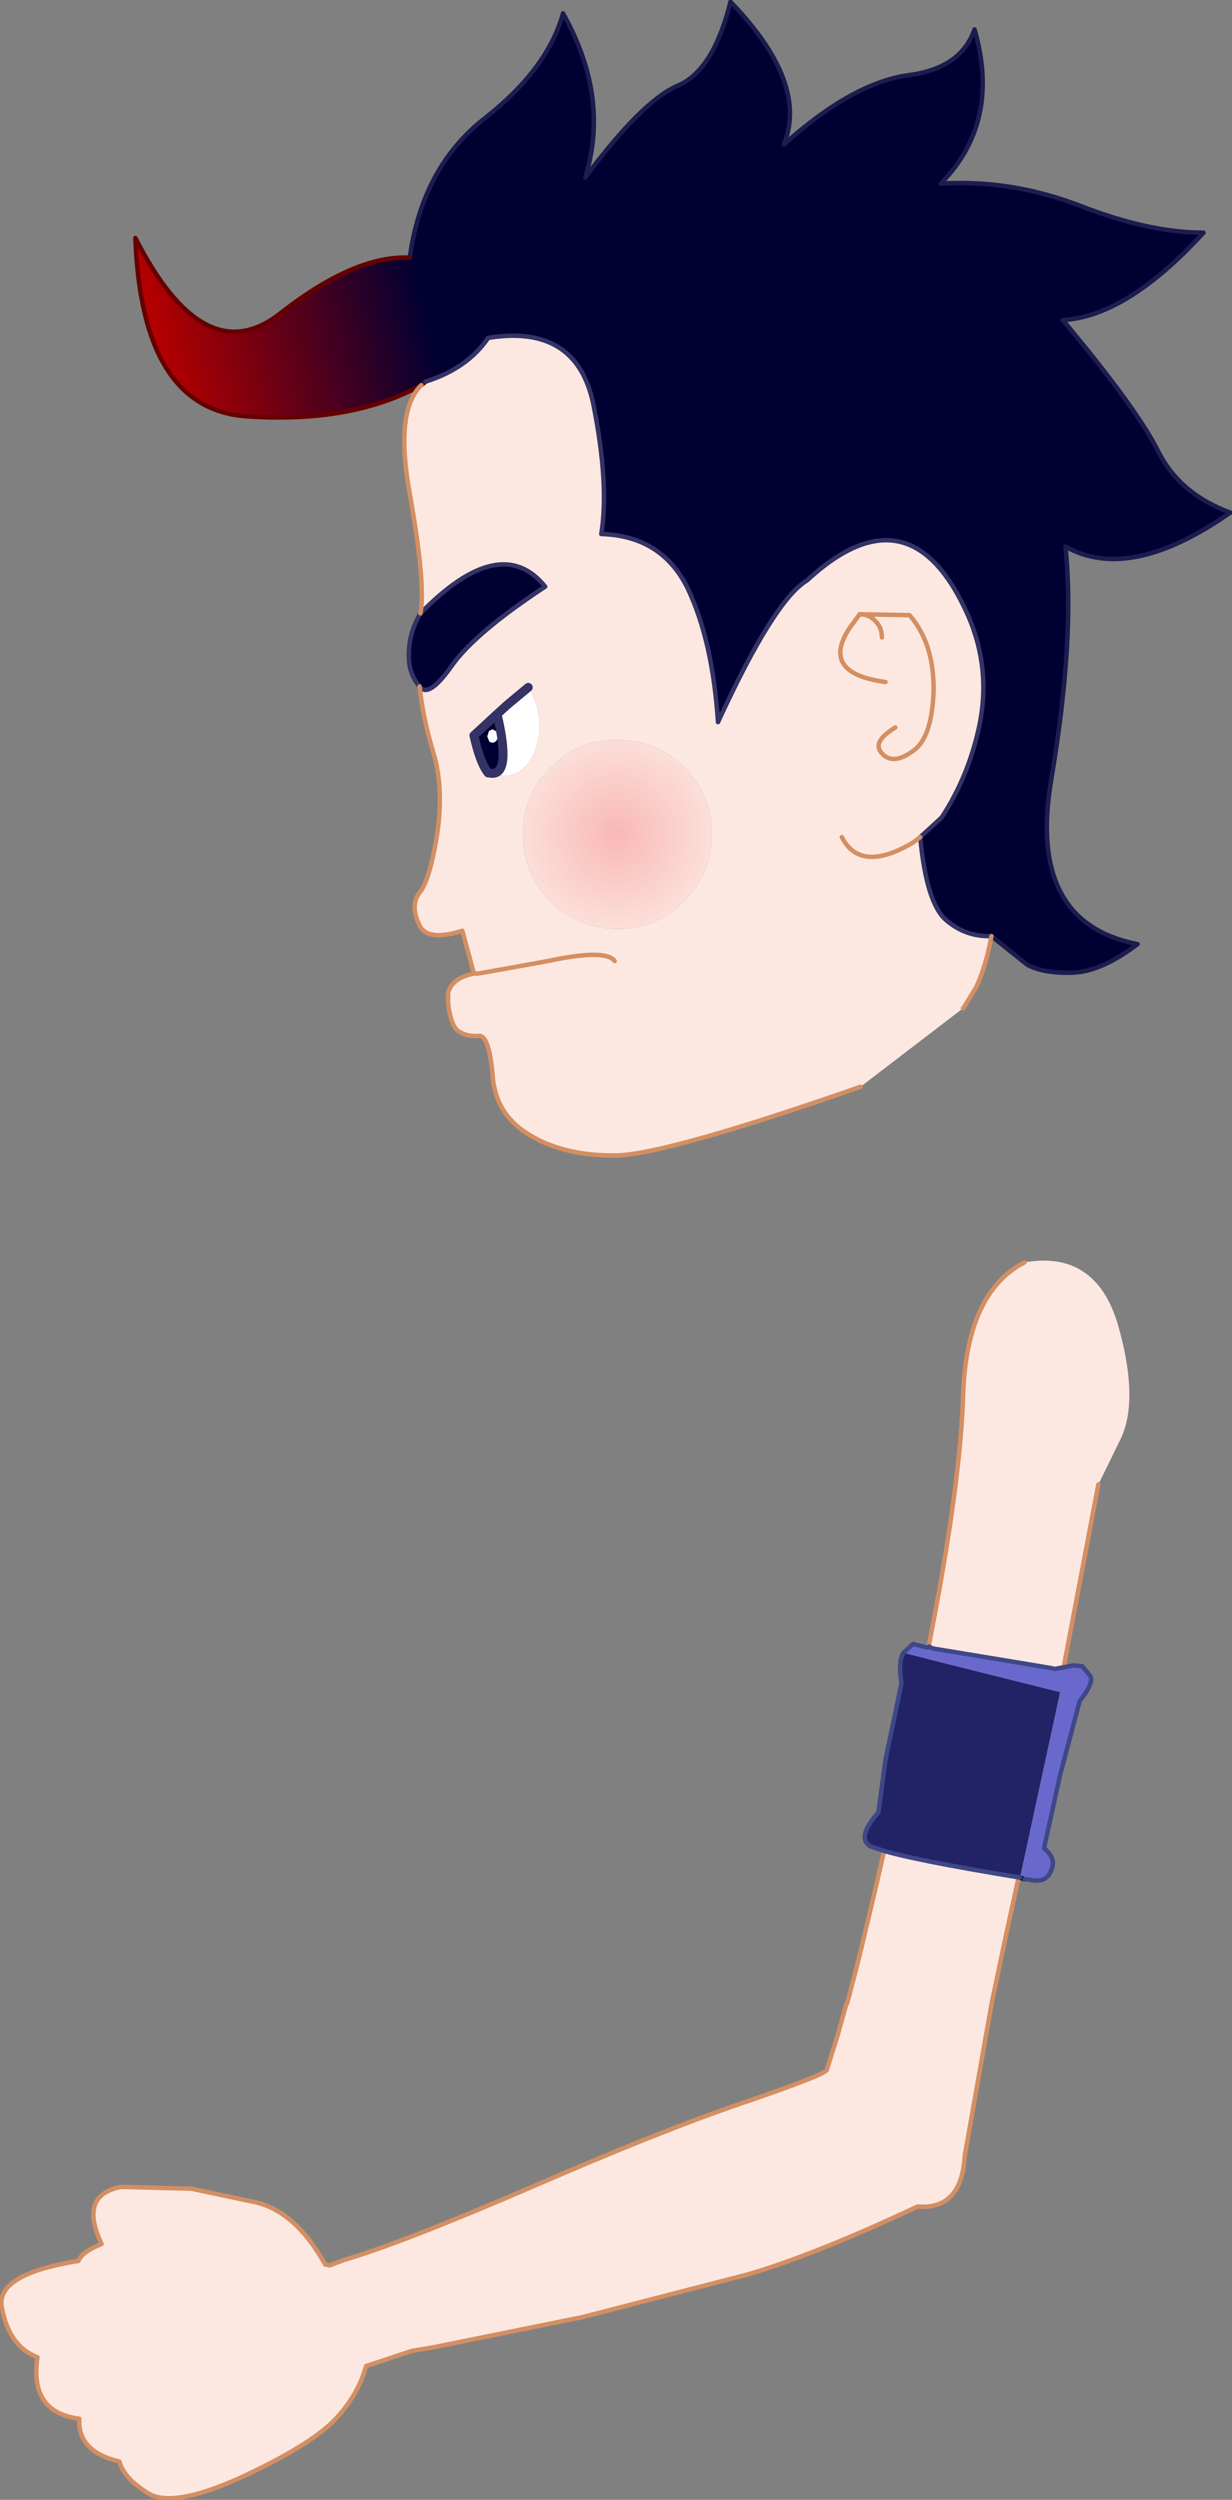
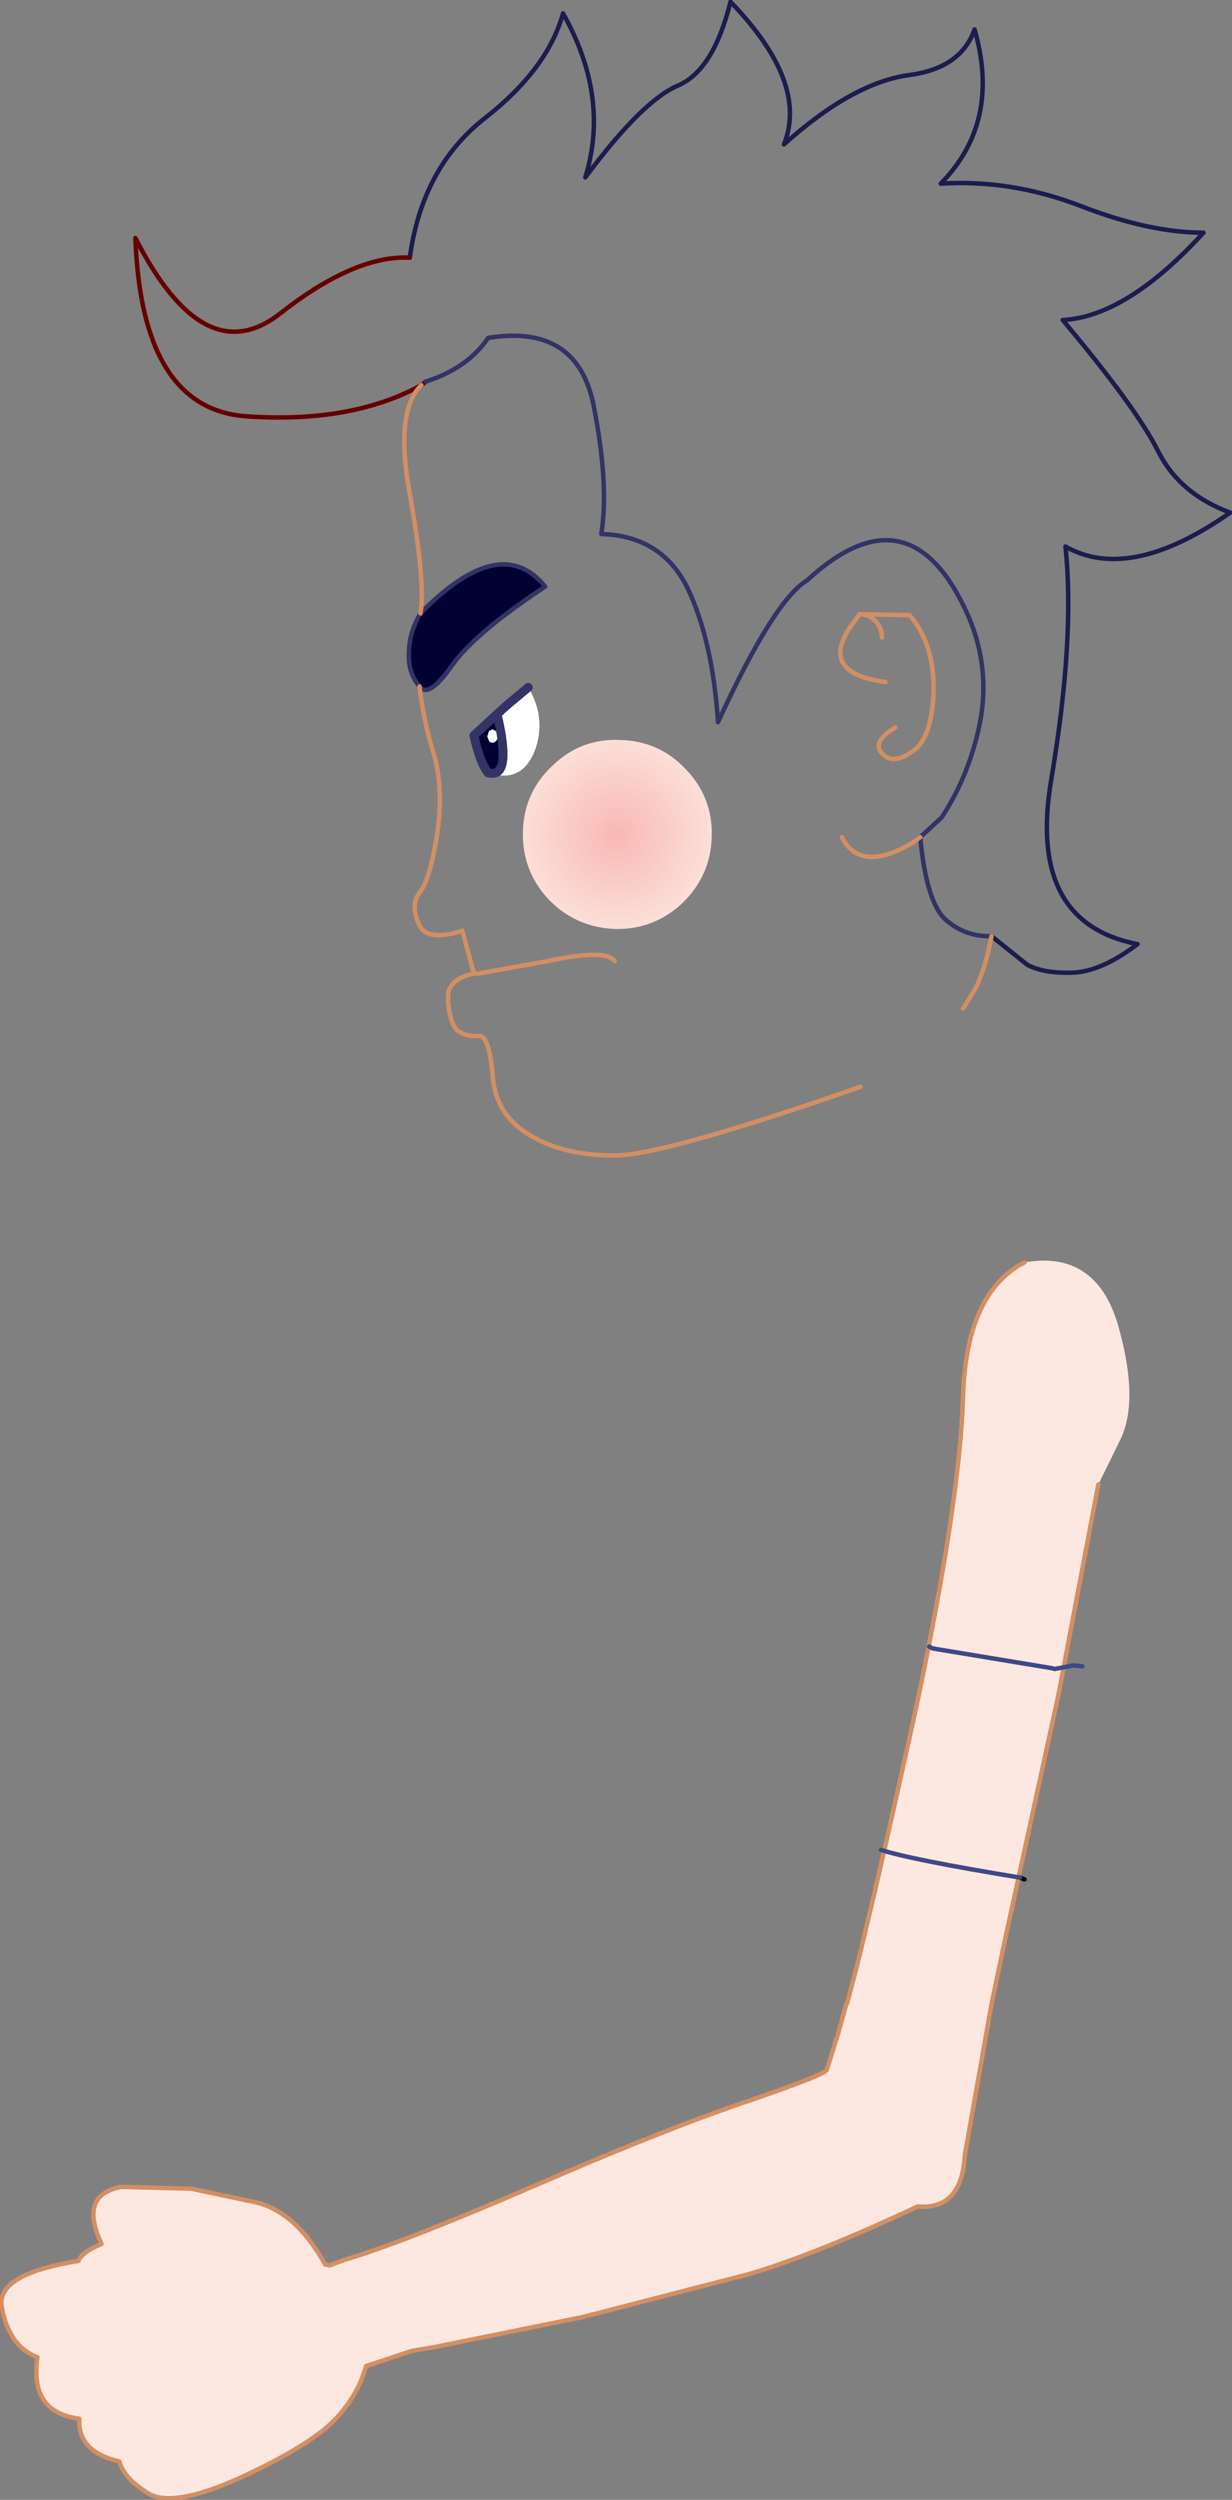
<svg xmlns="http://www.w3.org/2000/svg" height="140.2px" width="69.15px">
  <rect width="100%" height="100%" fill="#808080" stroke="none" />
  <g transform="matrix(1.0, 0.0, 0.0, 1.0, 76.0, 251.7)">
-     <path d="M-53.0 -237.25 Q-52.3 -242.35 -48.75 -245.1 -45.25 -247.85 -44.4 -250.95 -41.75 -246.25 -43.15 -241.75 -39.95 -246.05 -37.95 -246.9 -35.95 -247.75 -35.0 -251.6 -30.6 -247.05 -32.0 -243.6 -28.1 -247.1 -24.9 -247.5 -22.05 -247.9 -21.3 -250.05 -19.8 -244.85 -23.2 -241.4 -19.25 -241.65 -15.35 -240.15 -11.5 -238.65 -8.45 -238.65 -12.75 -233.95 -16.35 -233.75 -12.2 -228.8 -11.0 -226.4 -9.8 -224.0 -6.95 -222.95 -12.6 -219.0 -16.2 -221.05 -15.65 -215.95 -17.0 -207.95 -18.35 -199.95 -12.15 -198.75 -14.2 -197.2 -15.8 -197.15 -17.45 -197.1 -18.35 -197.6 L-20.35 -199.2 Q-21.8 -199.15 -22.9 -200.1 -24.0 -201.05 -24.35 -204.75 L-23.15 -205.85 Q-21.6 -208.2 -21.0 -211.15 -20.4 -214.25 -21.65 -217.15 -24.9 -224.5 -30.7 -219.15 -32.55 -218.05 -35.7 -211.2 -36.0 -215.75 -37.4 -218.7 -38.85 -221.65 -42.25 -221.75 -41.8 -224.55 -42.7 -229.05 -43.65 -233.55 -48.6 -232.75 -49.75 -231.05 -52.1 -230.3 L-52.35 -230.1 Q-56.25 -227.95 -62.15 -228.35 -68.05 -228.75 -68.4 -238.35 -64.55 -230.8 -60.3 -234.1 -56.1 -237.4 -53.0 -237.25" fill="url(#gradient0)" fill-rule="evenodd" stroke="none" />
-     <path d="M-20.35 -199.2 Q-20.65 -197.55 -21.2 -196.35 L-21.9 -195.2 -21.95 -195.15 -27.7 -190.75 Q-38.45 -187.0 -41.35 -186.9 -44.25 -186.85 -46.2 -188.0 -48.2 -189.15 -48.35 -191.4 -48.55 -193.7 -49.15 -193.6 -49.75 -193.55 -50.25 -193.85 -50.7 -194.15 -50.85 -195.45 L-50.85 -196.0 Q-50.65 -196.85 -49.4 -197.1 L-50.05 -199.5 Q-52.1 -198.85 -52.5 -199.9 -53.0 -201.0 -52.4 -201.7 -51.85 -202.45 -51.45 -205.0 -51.1 -207.5 -51.65 -209.4 -52.25 -211.35 -52.45 -213.2 -51.95 -212.5 -50.65 -214.35 -49.35 -216.2 -45.4 -218.8 -47.9 -221.9 -52.4 -217.3 -52.1 -218.95 -53.0 -224.0 -53.85 -228.65 -52.35 -230.1 L-52.1 -230.3 Q-49.75 -231.05 -48.6 -232.75 -43.65 -233.55 -42.7 -229.05 -41.8 -224.55 -42.25 -221.75 -38.85 -221.65 -37.4 -218.7 -36.0 -215.75 -35.7 -211.2 -32.55 -218.05 -30.7 -219.15 -24.9 -224.5 -21.65 -217.15 -20.4 -214.25 -21.0 -211.15 -21.6 -208.2 -23.15 -205.85 L-24.35 -204.75 Q-24.0 -201.05 -22.9 -200.1 -21.8 -199.15 -20.35 -199.2 M-46.35 -213.15 L-47.55 -212.15 -48.1 -211.65 -49.4 -210.45 Q-49.05 -208.9 -48.6 -208.35 L-48.55 -208.35 Q-46.75 -207.75 -46.0 -209.55 -45.3 -211.4 -46.35 -213.15 M-45.0 -208.75 Q-46.6 -207.25 -46.65 -205.05 -46.7 -202.85 -45.2 -201.25 -43.7 -199.7 -41.5 -199.6 -39.3 -199.55 -37.7 -201.05 -36.1 -202.6 -36.05 -204.8 -36.0 -207.0 -37.5 -208.55 -39.0 -210.15 -41.2 -210.2 -43.4 -210.3 -45.0 -208.75 M-27.75 -217.25 Q-27.2 -217.25 -26.85 -216.85 -26.5 -216.5 -26.5 -215.95 -26.5 -216.5 -26.85 -216.85 -27.2 -217.25 -27.75 -217.25 L-28.3 -216.5 Q-30.0 -213.95 -26.3 -213.45 -30.0 -213.95 -28.3 -216.5 L-27.75 -217.25 -24.95 -217.2 Q-23.55 -215.6 -23.6 -212.9 -23.7 -210.25 -24.8 -209.55 -25.85 -208.8 -26.45 -209.4 -27.15 -210.05 -25.75 -210.9 -27.15 -210.05 -26.45 -209.4 -25.85 -208.8 -24.8 -209.55 -23.7 -210.25 -23.6 -212.9 -23.55 -215.6 -24.95 -217.2 L-27.75 -217.25 M-41.5 -197.8 Q-42.0 -198.5 -45.25 -197.8 L-49.15 -197.1 -49.4 -197.1 -49.15 -197.1 -45.25 -197.8 Q-42.0 -198.5 -41.5 -197.8 M-28.75 -204.75 Q-27.7 -202.7 -24.75 -204.45 L-24.35 -204.75 -24.75 -204.45 Q-27.7 -202.7 -28.75 -204.75" fill="#fce8e0" fill-rule="evenodd" stroke="none" />
    <path d="M-52.45 -213.2 Q-53.1 -213.95 -53.05 -215.05 -53.05 -216.2 -52.4 -217.3 -47.9 -221.9 -45.4 -218.8 -49.35 -216.2 -50.65 -214.35 -51.95 -212.5 -52.45 -213.2 M-48.55 -208.35 L-48.6 -208.35 Q-49.05 -208.9 -49.4 -210.45 L-48.1 -211.65 Q-47.25 -208.05 -48.55 -208.35 M-48.55 -210.7 L-48.65 -210.4 -48.55 -210.15 Q-48.5 -210.05 -48.35 -210.05 -48.25 -210.05 -48.15 -210.15 L-48.0 -210.4 -48.1 -210.65 -48.35 -210.8 -48.55 -210.7" fill="#000033" fill-rule="evenodd" stroke="none" />
    <path d="M-48.1 -211.65 L-47.55 -212.15 -46.35 -213.15 Q-45.3 -211.4 -46.0 -209.55 -46.75 -207.75 -48.55 -208.35 -47.25 -208.05 -48.1 -211.65 M-48.55 -210.7 L-48.35 -210.8 -48.1 -210.65 -48.0 -210.4 -48.15 -210.15 Q-48.25 -210.05 -48.35 -210.05 -48.5 -210.05 -48.55 -210.15 L-48.65 -210.4 -48.55 -210.7" fill="#ffffff" fill-rule="evenodd" stroke="none" />
    <path d="M-45.0 -208.75 Q-43.4 -210.3 -41.2 -210.2 -39.0 -210.15 -37.5 -208.55 -36.0 -207.0 -36.05 -204.8 -36.1 -202.6 -37.7 -201.05 -39.3 -199.55 -41.5 -199.6 -43.7 -199.7 -45.2 -201.25 -46.7 -202.85 -46.65 -205.05 -46.6 -207.25 -45.0 -208.75" fill="url(#gradient1)" fill-rule="evenodd" stroke="none" />
    <path d="M-53.0 -237.25 Q-52.3 -242.35 -48.75 -245.1 -45.25 -247.85 -44.4 -250.95 -41.75 -246.25 -43.15 -241.75 -39.95 -246.05 -37.95 -246.9 -35.95 -247.75 -35.0 -251.6 -30.6 -247.05 -32.0 -243.6 -28.1 -247.1 -24.9 -247.5 -22.05 -247.9 -21.3 -250.05 -19.8 -244.85 -23.2 -241.4 -19.25 -241.65 -15.35 -240.15 -11.5 -238.65 -8.45 -238.65 -12.75 -233.95 -16.35 -233.75 -12.2 -228.8 -11.0 -226.4 -9.8 -224.0 -6.95 -222.95 -12.6 -219.0 -16.2 -221.05 -15.65 -215.95 -17.0 -207.95 -18.35 -199.95 -12.15 -198.75 -14.2 -197.2 -15.8 -197.15 -17.45 -197.1 -18.35 -197.6 L-20.35 -199.2" fill="none" stroke="#1c1c4f" stroke-linecap="round" stroke-linejoin="round" stroke-width="0.25" />
    <path d="M-52.35 -230.1 Q-56.25 -227.95 -62.15 -228.35 -68.05 -228.75 -68.4 -238.35 -64.55 -230.8 -60.3 -234.1 -56.1 -237.4 -53.0 -237.25 M-52.1 -230.3 L-52.35 -230.1" fill="none" stroke="#660000" stroke-linecap="round" stroke-linejoin="round" stroke-width="0.25" />
    <path d="M-52.45 -213.2 Q-53.1 -213.95 -53.05 -215.05 -53.05 -216.2 -52.4 -217.3 -47.9 -221.9 -45.4 -218.8 -49.35 -216.2 -50.65 -214.35 -51.95 -212.5 -52.45 -213.2 M-24.35 -204.75 L-23.15 -205.85 Q-21.6 -208.2 -21.0 -211.15 -20.4 -214.25 -21.65 -217.15 -24.9 -224.5 -30.7 -219.15 -32.55 -218.05 -35.7 -211.2 -36.0 -215.75 -37.4 -218.7 -38.85 -221.65 -42.25 -221.75 -41.8 -224.55 -42.7 -229.05 -43.65 -233.55 -48.6 -232.75 -49.75 -231.05 -52.1 -230.3 M-20.35 -199.2 Q-21.8 -199.15 -22.9 -200.1 -24.0 -201.05 -24.35 -204.75" fill="none" stroke="#333366" stroke-linecap="round" stroke-linejoin="round" stroke-width="0.25" />
    <path d="M-20.35 -199.2 Q-20.65 -197.55 -21.2 -196.35 L-21.9 -195.2 -21.95 -195.15 M-27.7 -190.75 Q-38.45 -187.0 -41.35 -186.9 -44.25 -186.85 -46.2 -188.0 -48.2 -189.15 -48.35 -191.4 -48.55 -193.7 -49.15 -193.6 -49.75 -193.55 -50.25 -193.85 -50.7 -194.15 -50.85 -195.45 L-50.85 -196.0 Q-50.65 -196.85 -49.4 -197.1 L-50.05 -199.5 Q-52.1 -198.85 -52.5 -199.9 -53.0 -201.0 -52.4 -201.7 -51.85 -202.45 -51.45 -205.0 -51.1 -207.5 -51.65 -209.4 -52.25 -211.35 -52.45 -213.2 M-52.4 -217.3 Q-52.1 -218.95 -53.0 -224.0 -53.85 -228.65 -52.35 -230.1 M-49.4 -197.1 L-49.15 -197.1 -45.25 -197.8 Q-42.0 -198.5 -41.5 -197.8 M-26.3 -213.45 Q-30.0 -213.95 -28.3 -216.5 L-27.75 -217.25 -24.95 -217.2 Q-23.55 -215.6 -23.6 -212.9 -23.7 -210.25 -24.8 -209.55 -25.85 -208.8 -26.45 -209.4 -27.15 -210.05 -25.75 -210.9 M-26.5 -215.95 Q-26.5 -216.5 -26.85 -216.85 -27.2 -217.25 -27.75 -217.25 M-24.35 -204.75 L-24.75 -204.45 Q-27.7 -202.7 -28.75 -204.75" fill="none" stroke="#d38f63" stroke-linecap="round" stroke-linejoin="round" stroke-width="0.25" />
    <path d="M-48.1 -211.65 L-47.55 -212.15 -46.35 -213.15 M-48.55 -208.35 L-48.6 -208.35 Q-49.05 -208.9 -49.4 -210.45 L-48.1 -211.65 Q-47.25 -208.05 -48.55 -208.35" fill="none" stroke="#333366" stroke-linecap="round" stroke-linejoin="round" stroke-width="0.5" />
    <path d="M-14.35 -168.45 L-16.6 -156.6 -19.55 -143.1 -20.35 -139.3 -20.4 -139.0 -21.85 -130.8 -21.85 -130.75 Q-22.05 -127.75 -24.5 -127.95 -30.25 -125.25 -34.0 -124.15 L-43.3 -121.75 -51.7 -120.05 -52.9 -119.85 -55.45 -119.0 Q-55.95 -117.2 -57.45 -115.75 -59.0 -114.35 -62.6 -112.7 -66.3 -111.05 -67.65 -111.85 -69.05 -112.7 -69.3 -113.65 -71.65 -114.2 -71.55 -116.05 -74.35 -116.4 -73.9 -119.5 -75.5 -120.1 -75.9 -122.3 -76.25 -124.15 -71.6 -124.9 -71.4 -125.4 -70.3 -125.85 -71.6 -128.6 -69.2 -129.05 L-65.25 -128.95 -61.95 -128.25 Q-59.5 -127.85 -57.75 -124.7 L-57.5 -124.65 -56.7 -124.95 Q-53.45 -125.9 -46.15 -129.05 -38.9 -132.2 -34.35 -133.75 -29.8 -135.3 -29.6 -135.6 L-29.0 -137.5 -28.5 -139.3 -28.45 -139.35 -27.95 -141.25 Q-26.75 -146.05 -24.65 -155.6 -22.15 -167.3 -21.95 -173.25 -21.8 -179.2 -18.5 -180.9 -14.5 -181.6 -13.25 -177.4 -12.05 -173.2 -13.1 -171.0 L-14.35 -168.45" fill="#fce8e0" fill-rule="evenodd" stroke="none" />
    <path d="M-14.35 -168.45 L-16.6 -156.6 -19.55 -143.1 -20.35 -139.3 -20.4 -139.0 -21.85 -130.8 -21.85 -130.75 Q-22.05 -127.75 -24.5 -127.95 -30.25 -125.25 -34.0 -124.15 L-43.3 -121.75 -51.7 -120.05 -52.9 -119.85 -55.45 -119.0 Q-55.95 -117.2 -57.45 -115.75 -59.0 -114.35 -62.6 -112.7 -66.3 -111.05 -67.65 -111.85 -69.05 -112.7 -69.3 -113.65 -71.65 -114.2 -71.55 -116.05 -74.35 -116.4 -73.9 -119.5 -75.5 -120.1 -75.9 -122.3 -76.25 -124.15 -71.6 -124.9 -71.4 -125.4 -70.3 -125.85 -71.6 -128.6 -69.2 -129.05 L-65.25 -128.95 -61.95 -128.25 Q-59.5 -127.85 -57.75 -124.7 L-57.5 -124.65 -56.7 -124.95 Q-53.45 -125.9 -46.15 -129.05 -38.9 -132.2 -34.35 -133.75 -29.8 -135.3 -29.6 -135.6 L-29.0 -137.5 -28.5 -139.3 -28.45 -139.35 -27.95 -141.25 Q-26.75 -146.05 -24.65 -155.6 -22.15 -167.3 -21.95 -173.25 -21.8 -179.2 -18.5 -180.9" fill="none" stroke="#d38f63" stroke-linecap="round" stroke-linejoin="round" stroke-width="0.25" />
-     <path d="M-25.3 -159.0 L-24.75 -159.5 -23.95 -159.3 -23.85 -159.35 -23.65 -159.25 -23.35 -159.2 -17.0 -158.15 -16.8 -158.1 -16.25 -158.2 -15.75 -158.3 -15.25 -158.25 -14.8 -157.7 Q-14.6 -157.3 -15.4 -156.3 L-16.5 -152.15 -17.4 -148.05 Q-16.75 -147.5 -16.95 -146.95 -17.2 -146.0 -18.3 -146.3 L-18.5 -146.3 -18.75 -146.4 -16.5 -156.8 -25.3 -159.0" fill="#6969cd" fill-rule="evenodd" stroke="none" />
-     <path d="M-18.75 -146.4 Q-24.85 -147.4 -26.55 -147.95 L-27.15 -148.15 Q-27.95 -148.65 -26.7 -150.05 L-26.3 -153.0 -25.4 -157.3 Q-25.6 -158.5 -25.3 -159.0 L-16.5 -156.8 -18.75 -146.4" fill="#222266" fill-rule="evenodd" stroke="none" />
    <path d="M-18.5 -146.3 L-18.75 -146.4" fill="none" stroke="#000000" stroke-linecap="round" stroke-linejoin="round" stroke-width="0.25" />
-     <path d="M-25.3 -159.0 L-24.75 -159.5 -23.95 -159.3 -23.85 -159.35 M-15.25 -158.25 L-14.8 -157.7 Q-14.6 -157.3 -15.4 -156.3 L-16.5 -152.15 -17.4 -148.05 Q-16.75 -147.5 -16.95 -146.95 -17.2 -146.0 -18.3 -146.3 L-18.5 -146.3 M-26.55 -147.95 L-27.15 -148.15 Q-27.95 -148.65 -26.7 -150.05 L-26.3 -153.0 -25.4 -157.3 Q-25.6 -158.5 -25.3 -159.0" fill="none" stroke="#3f4887" stroke-linecap="round" stroke-linejoin="round" stroke-width="0.25" />
    <path d="M-23.85 -159.35 L-23.65 -159.25 -23.35 -159.2 -17.0 -158.15 -16.8 -158.1 -16.25 -158.2 -15.75 -158.3 -15.25 -158.25 M-18.75 -146.4 Q-24.85 -147.4 -26.55 -147.95" fill="none" stroke="#3f4887" stroke-linecap="round" stroke-linejoin="round" stroke-width="0.25" />
  </g>
  <defs>
    <linearGradient gradientTransform="matrix(-0.009, 0.002, -0.008, -0.033, -55.4, -216.4)" gradientUnits="userSpaceOnUse" id="gradient0" spreadMethod="pad" x1="-819.2" x2="819.2">
      <stop offset="0.0" stop-color="#000033" />
      <stop offset="1.0" stop-color="#b30000" />
    </linearGradient>
    <radialGradient cx="0" cy="0" gradientTransform="matrix(0.008, 2.0E-4, -2.0E-4, 0.008, -41.4, -204.95)" gradientUnits="userSpaceOnUse" id="gradient1" r="819.2" spreadMethod="pad">
      <stop offset="0.0" stop-color="#f9b8b5" />
      <stop offset="1.0" stop-color="#fce8e0" />
    </radialGradient>
  </defs>
</svg>